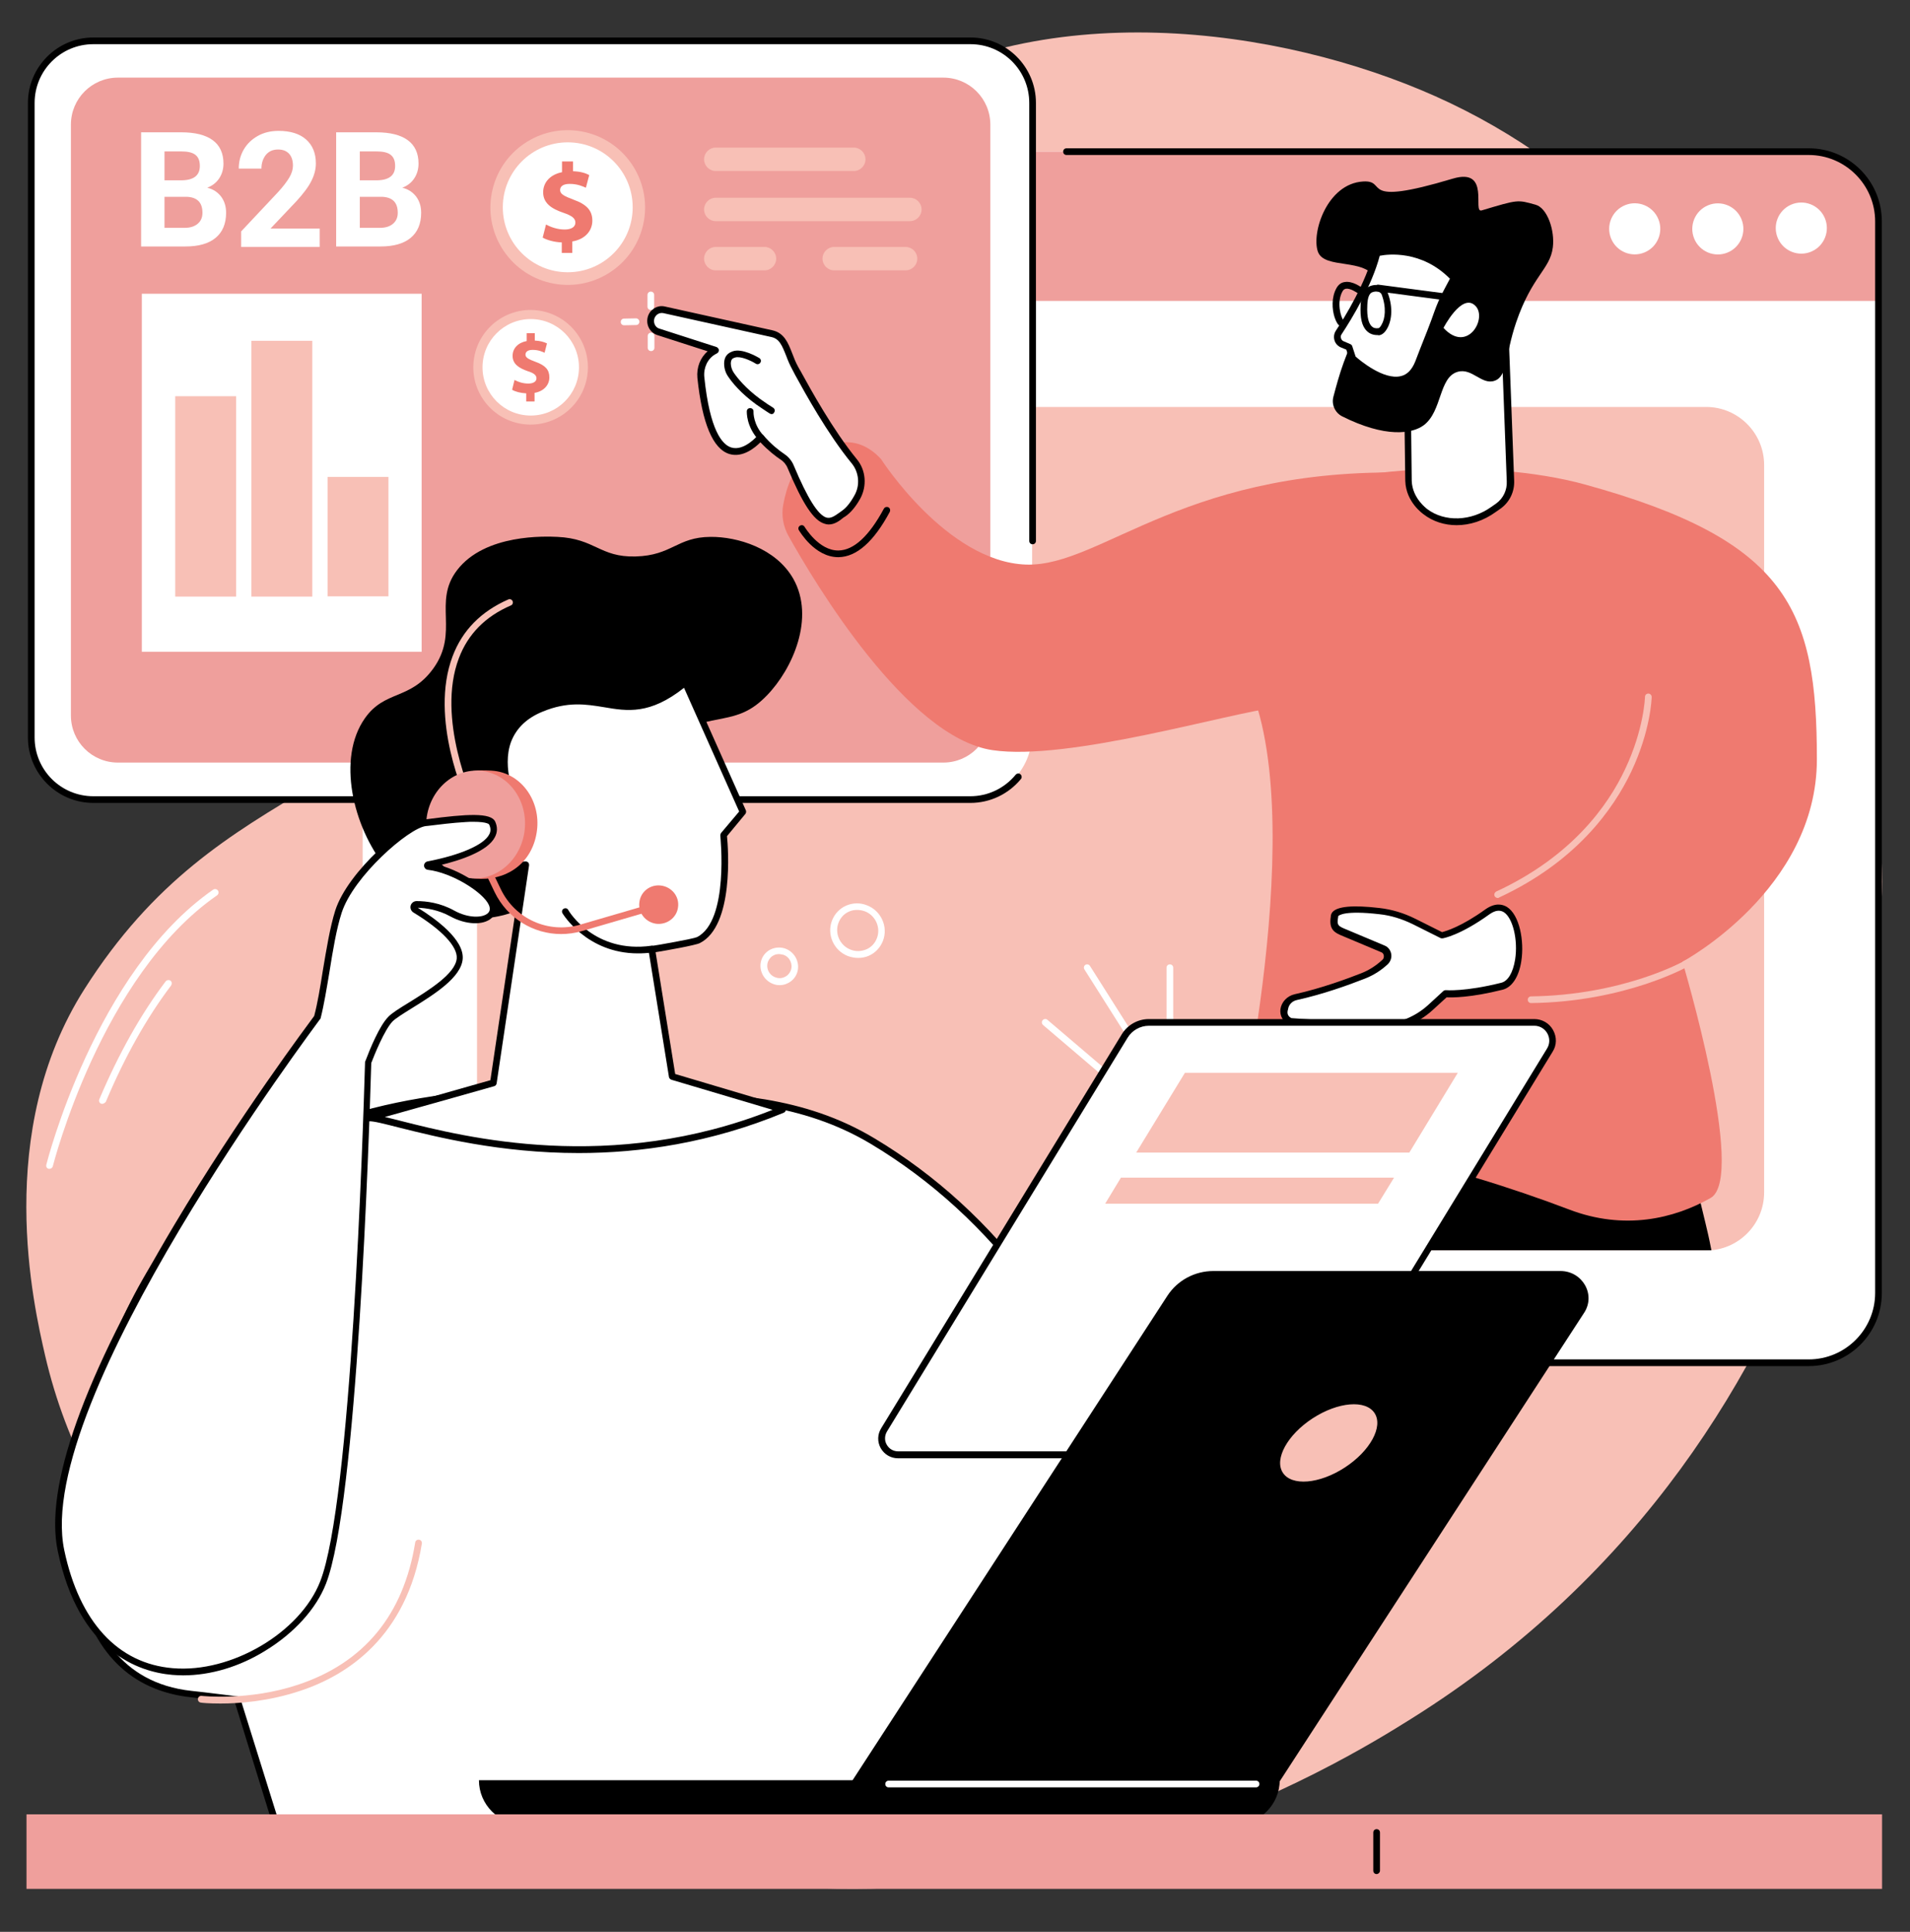
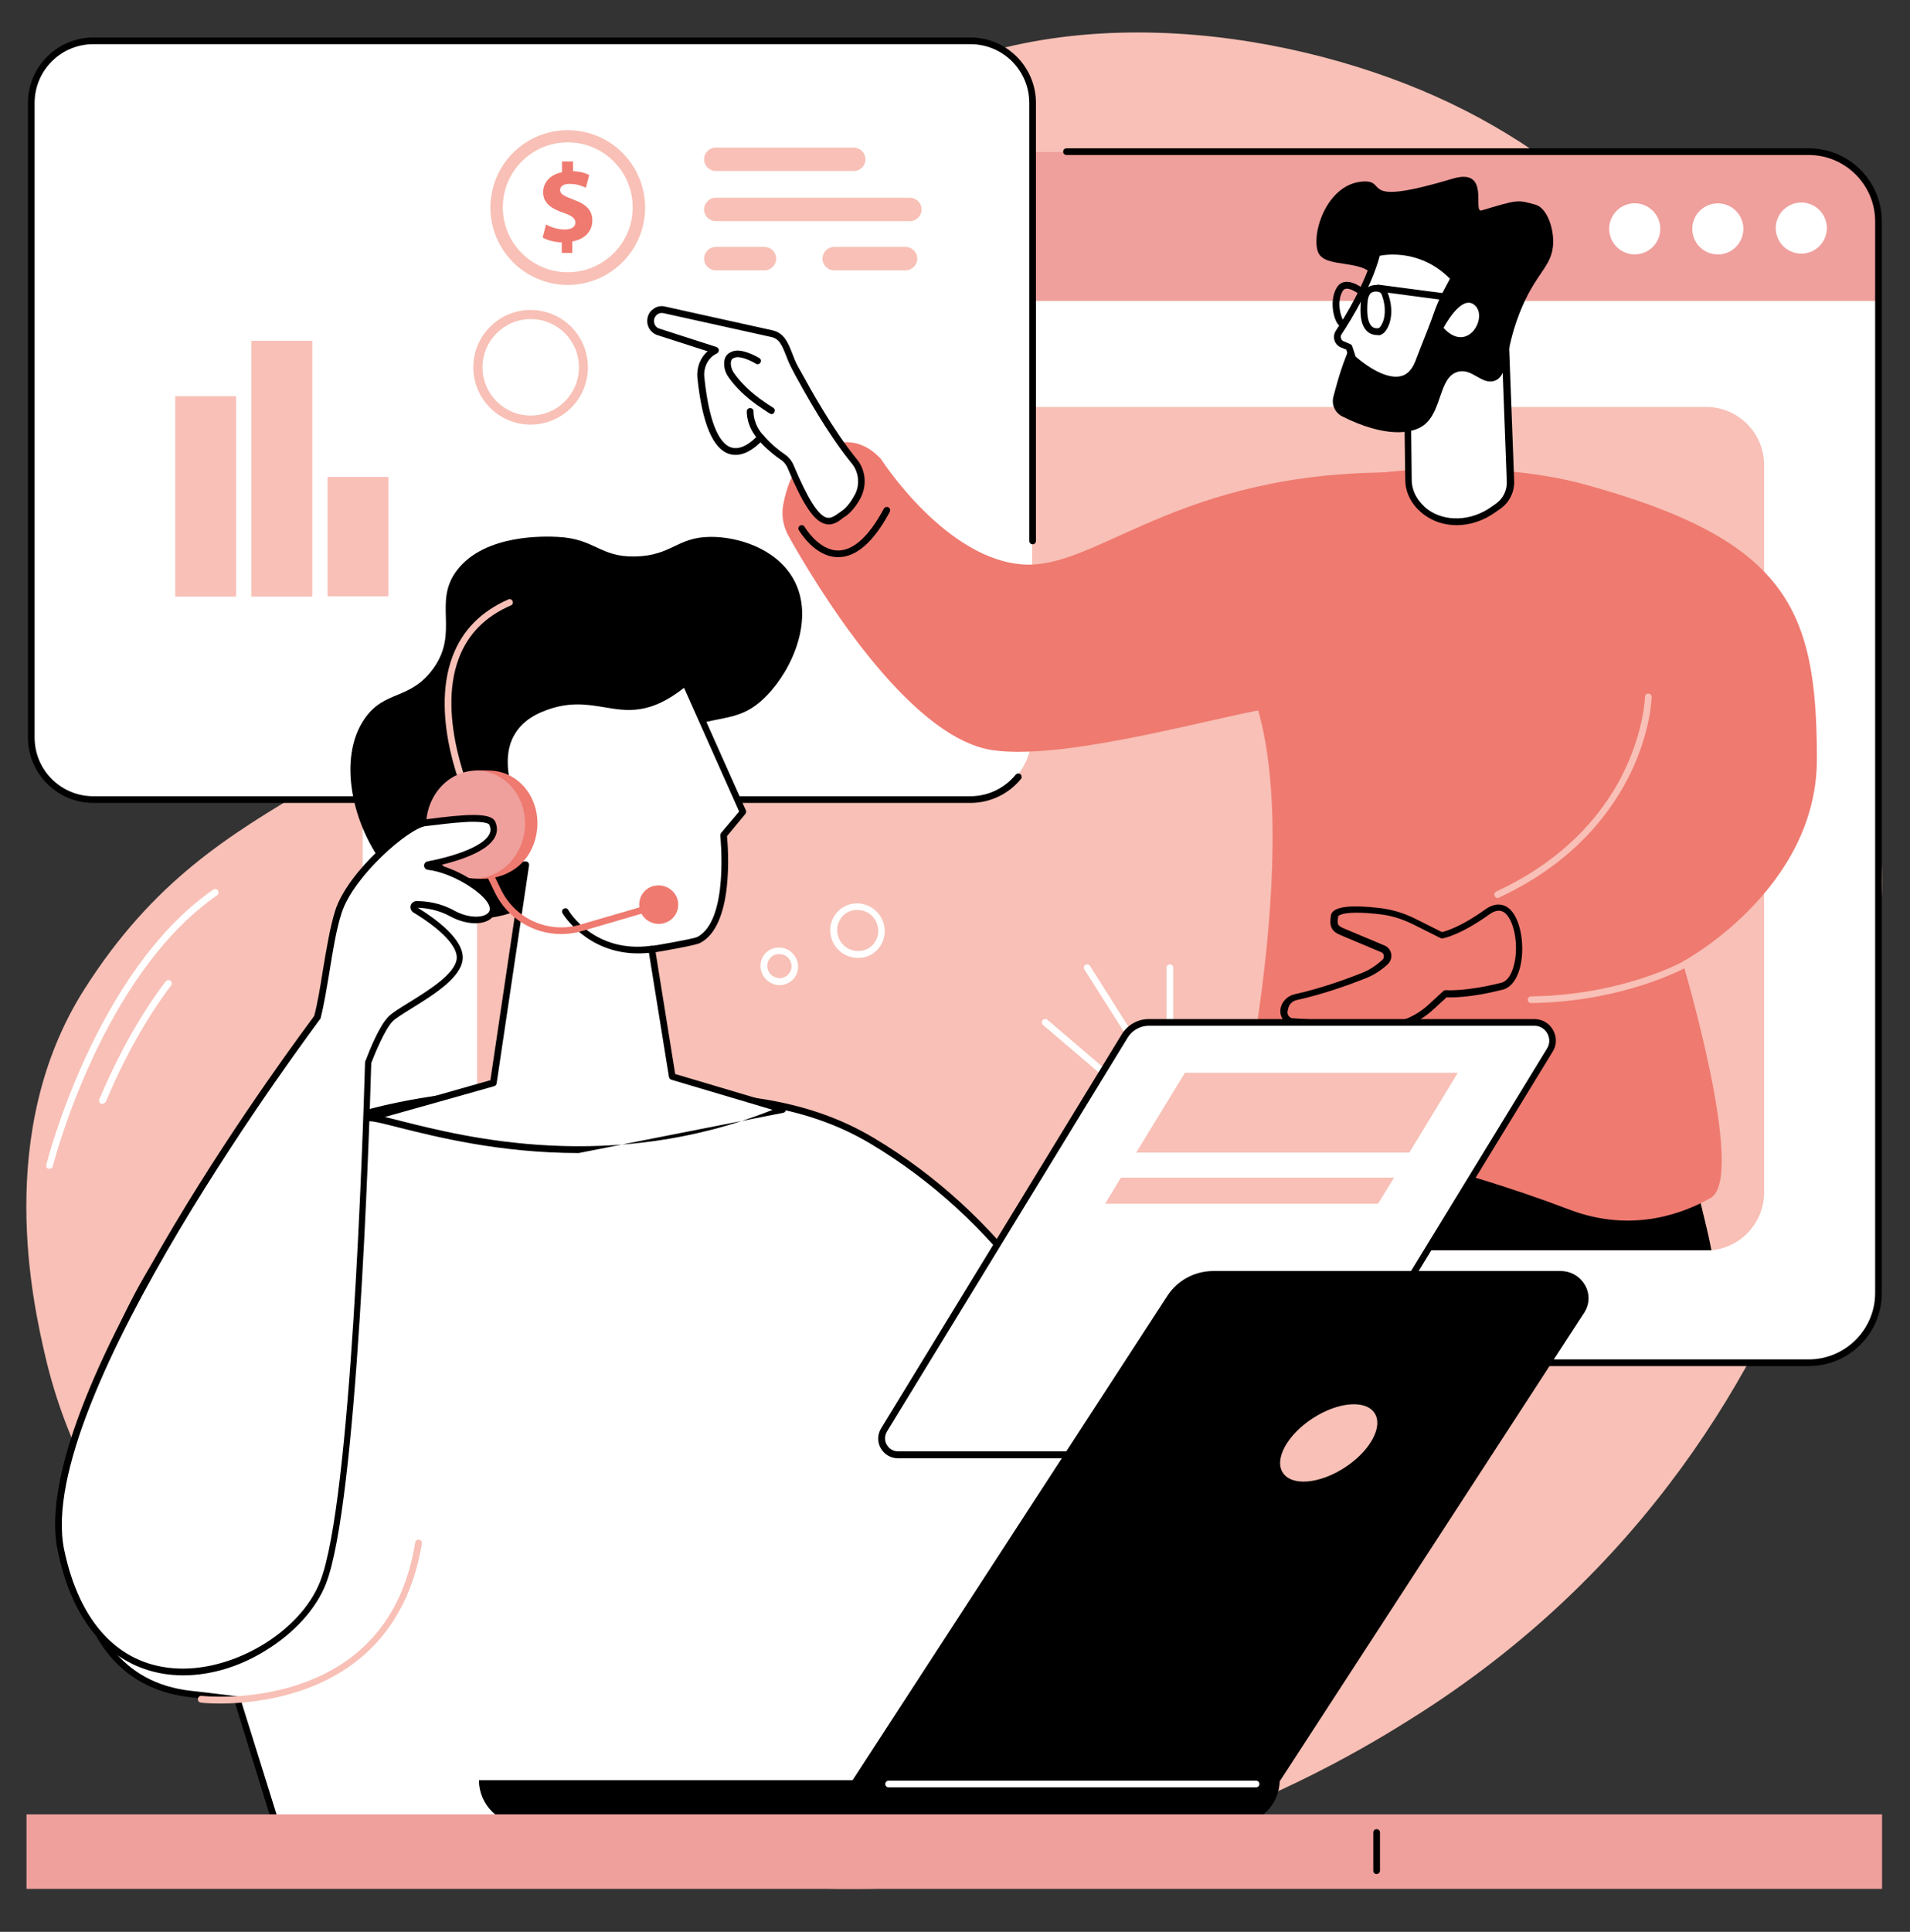
<svg xmlns="http://www.w3.org/2000/svg" version="1.1" x="0px" y="0px" width="800px" height="808.9px" viewBox="0 0 800 808.9" style="enable-background:new 0 0 800 808.9;" xml:space="preserve">
  <rect x="0" y="0" width="800" height="808.9" fill="#333333" stroke="none" />
  <style type="text/css">
	.st0{fill:#FFFFFF;}
	.st1{fill:#40484C;}
	.st2{fill:#CADDFF;}
	.st3{fill:#99B9FF;}
	.st4{fill:#5479F7;}
	.st5{fill:#F8C0B6;}
	.st6{fill:#EF9F9C;}
	.st7{fill:#EF7A70;}
</style>
  <g id="Background">
</g>
  <g id="Illustration">
    <g id="B2B__x0D_marketing_00000085246478827788506670000006083821758646294935_">
      <path class="st5" d="M590.9,719.8C785.7,598,788.4,379.2,788.3,369.1c-0.7-109.7-51-268.1-187.1-328.8    c-64.5-28.8-166.4-43.7-239.1,4.8c-67.9,45.2-38.4,97.9-113.3,188.2c-86.2,104-155.6,90-213.4,180.8    c-38.2,60-21.3,132.6-16.5,153.5c35.4,152.7,221.3,205.2,242.2,210.8C426.6,822.4,562.9,737.3,590.9,719.8z" />
      <g>
        <g>
          <g>
            <path class="st0" d="M755.5,570.6H183.2c-17.3,0-31.3-14-31.3-31.3V94.8c0-17.3,14-31.3,31.3-31.3h572.3       c17.3,0,31.3,14,31.3,31.3v444.5C786.8,556.6,772.8,570.6,755.5,570.6z" />
            <path class="st6" d="M786.9,126H152V92.9c0-16.2,13.2-29.4,29.4-29.4h576.2c16.2,0,29.4,13.2,29.4,29.4V126z" />
            <path class="st5" d="M714.6,523.6H224.1c-13.4,0-24.3-10.9-24.3-24.3V194.7c0-13.4,10.9-24.3,24.3-24.3h490.5       c13.4,0,24.3,10.9,24.3,24.3v304.6C738.9,512.7,728,523.6,714.6,523.6z" />
            <path d="M757.6,572H504.5c-0.8,0-1.4-0.6-1.4-1.4c0-0.8,0.6-1.4,1.4-1.4h253.1c15.3,0,27.8-12.5,27.8-27.8V92.7       c0-15.3-12.5-27.8-27.8-27.8H446.7c-0.8,0-1.4-0.6-1.4-1.4s0.6-1.4,1.4-1.4h310.9c16.9,0,30.6,13.7,30.6,30.6v448.7       C788.2,558.3,774.5,572,757.6,572z" />
          </g>
          <g>
            <ellipse transform="matrix(0.925 -0.38 0.38 0.925 14.951 267.387)" class="st0" cx="684.7" cy="95.8" rx="10.7" ry="10.7" />
            <ellipse transform="matrix(0.925 -0.38 0.38 0.925 17.568 280.641)" class="st0" cx="719.5" cy="95.8" rx="10.7" ry="10.7" />
            <ellipse transform="matrix(0.915 -0.404 0.404 0.915 25.495 312.626)" class="st0" cx="754.4" cy="95.8" rx="10.7" ry="10.7" />
          </g>
        </g>
        <g>
          <g>
            <path class="st0" d="M404.6,334.8H40.9c-15.4,0-27.8-12.5-27.8-27.8V45c0-15.4,12.5-27.8,27.8-27.8h363.6       c15.4,0,27.8,12.5,27.8,27.8v262C432.4,322.3,420,334.8,404.6,334.8z" />
-             <path class="st6" d="M395.1,319.3H49.4c-10.9,0-19.7-8.8-19.7-19.7V52.2c0-10.9,8.8-19.7,19.7-19.7h345.7       c10.9,0,19.7,8.8,19.7,19.7v247.4C414.8,310.5,406,319.3,395.1,319.3z" />
            <path d="M150.9,336.2H39.1c-15.1,0-27.4-12.3-27.4-27.4V43.1C11.7,28,24,15.7,39.1,15.7h367.4c15.1,0,27.4,12.3,27.4,27.4       v183.4c0,0.8-0.6,1.4-1.4,1.4c-0.8,0-1.4-0.6-1.4-1.4V43.1c0-13.6-11-24.6-24.6-24.6H39.1c-13.6,0-24.6,11-24.6,24.6v265.7       c0,13.6,11,24.6,24.6,24.6h111.8c0.8,0,1.4,0.6,1.4,1.4C152.3,335.5,151.7,336.2,150.9,336.2z" />
            <path d="M406.4,336.2H245.3c-0.8,0-1.4-0.6-1.4-1.4c0-0.8,0.6-1.4,1.4-1.4h161.1c7.4,0,14.3-3.3,19-9c0.5-0.6,1.4-0.7,2-0.2       c0.6,0.5,0.7,1.4,0.2,2C422.4,332.5,414.7,336.2,406.4,336.2z" />
          </g>
          <g>
            <g>
              <path class="st5" d="M357.6,71.6h-57.8c-2.7,0-4.9-2.2-4.9-4.9c0-2.7,2.2-4.9,4.9-4.9h57.8c2.7,0,4.9,2.2,4.9,4.9        C362.5,69.4,360.3,71.6,357.6,71.6z" />
              <path class="st5" d="M381.1,92.6h-81.3c-2.7,0-4.9-2.2-4.9-4.9c0-2.7,2.2-4.9,4.9-4.9h81.3c2.7,0,4.9,2.2,4.9,4.9        C386,90.4,383.8,92.6,381.1,92.6z" />
              <path class="st5" d="M320.2,113.2h-20.4c-2.7,0-4.9-2.2-4.9-4.9s2.2-4.9,4.9-4.9h20.4c2.7,0,4.9,2.2,4.9,4.9        C325.1,111,322.9,113.2,320.2,113.2z" />
              <path class="st5" d="M379.3,113.2h-29.9c-2.7,0-4.9-2.2-4.9-4.9s2.2-4.9,4.9-4.9h29.9c2.7,0,4.9,2.2,4.9,4.9        C384.2,111,382,113.2,379.3,113.2z" />
            </g>
          </g>
          <g>
            <g>
              <path class="st0" d="M59.1,103.4V55.4h16.8c5.8,0,10.2,1.1,13.2,3.3c3,2.2,4.5,5.5,4.5,9.8c0,2.3-0.6,4.4-1.8,6.2        c-1.2,1.8-2.9,3.1-5,3.9c2.5,0.6,4.4,1.9,5.8,3.7c1.4,1.9,2.1,4.1,2.1,6.8c0,4.6-1.5,8.1-4.4,10.5c-2.9,2.4-7.1,3.6-12.6,3.6        H59.1z M68.9,75.5h7.3c5-0.1,7.5-2.1,7.5-6c0-2.2-0.6-3.7-1.9-4.7c-1.3-1-3.3-1.4-6-1.4h-6.9V75.5z M68.9,82.5v12.9h8.5        c2.3,0,4.1-0.6,5.4-1.7c1.3-1.1,2-2.6,2-4.6c0-4.4-2.3-6.6-6.8-6.7H68.9z" />
              <path class="st0" d="M133.9,103.4h-32.9v-6.5l15.5-16.5c2.1-2.3,3.7-4.4,4.7-6.1c1-1.7,1.5-3.4,1.5-4.9c0-2.1-0.5-3.8-1.6-5        c-1.1-1.2-2.6-1.8-4.6-1.8c-2.2,0-3.8,0.7-5.1,2.2c-1.2,1.5-1.9,3.4-1.9,5.8h-9.5c0-2.9,0.7-5.6,2.1-8        c1.4-2.4,3.4-4.3,5.9-5.7c2.5-1.4,5.4-2.1,8.7-2.1c4.9,0,8.8,1.2,11.5,3.6c2.7,2.4,4.1,5.7,4.1,10c0,2.4-0.6,4.8-1.8,7.2        c-1.2,2.5-3.3,5.3-6.3,8.6l-10.9,11.5h20.6V103.4z" />
              <path class="st0" d="M140.8,103.4V55.4h16.8c5.8,0,10.2,1.1,13.2,3.3c3,2.2,4.5,5.5,4.5,9.8c0,2.3-0.6,4.4-1.8,6.2        c-1.2,1.8-2.9,3.1-5,3.9c2.5,0.6,4.4,1.9,5.8,3.7c1.4,1.9,2.1,4.1,2.1,6.8c0,4.6-1.5,8.1-4.4,10.5c-2.9,2.4-7.1,3.6-12.6,3.6        H140.8z M150.7,75.5h7.3c5-0.1,7.5-2.1,7.5-6c0-2.2-0.6-3.7-1.9-4.7c-1.3-1-3.3-1.4-6-1.4h-6.9V75.5z M150.7,82.5v12.9h8.5        c2.3,0,4.1-0.6,5.4-1.7c1.3-1.1,2-2.6,2-4.6c0-4.4-2.3-6.6-6.8-6.7H150.7z" />
            </g>
            <g>
              <rect x="59.4" y="123" class="st0" width="117.2" height="149.9" />
              <g>
                <rect x="73.4" y="165.9" class="st5" width="25.5" height="83.9" />
                <rect x="105.3" y="142.7" class="st5" width="25.5" height="107.1" />
                <rect x="137.2" y="199.7" class="st5" width="25.5" height="50" />
              </g>
            </g>
          </g>
          <g>
            <g>
              <ellipse transform="matrix(0.16 -0.987 0.987 0.16 34.876 348.589)" class="st5" cx="222.3" cy="153.8" rx="24" ry="24" />
              <circle class="st0" cx="222.3" cy="153.8" r="20.2" />
              <g>
-                 <path class="st7" d="M220.4,168v-3.3c-2.3-0.1-4.6-0.7-5.9-1.5l1-4.1c1.5,0.8,3.5,1.5,5.8,1.5c2,0,3.4-0.8,3.4-2.2         c0-1.3-1.1-2.2-3.7-3c-3.7-1.3-6.3-3-6.3-6.4c0-3.1,2.2-5.5,5.9-6.2v-3.3h3.4v3.1c2.3,0.1,3.9,0.6,5.1,1.2l-1,3.9         c-0.9-0.4-2.5-1.2-5-1.2c-2.3,0-3,1-3,2c0,1.2,1.2,1.9,4.2,3c4.2,1.5,5.8,3.4,5.8,6.5c0,3.1-2.2,5.8-6.2,6.5v3.6H220.4z" />
-               </g>
+                 </g>
            </g>
            <g>
              <ellipse transform="matrix(0.23 -0.973 0.973 0.23 98.651 298.317)" class="st5" cx="237.8" cy="86.8" rx="32.4" ry="32.4" />
              <circle class="st0" cx="237.8" cy="86.8" r="27.2" />
              <g>
                <path class="st7" d="M235.3,106v-4.5c-3.2-0.1-6.2-1-8-2l1.4-5.5c2,1.1,4.8,2.1,7.8,2.1c2.7,0,4.5-1,4.5-2.9         c0-1.8-1.5-2.9-5-4.1c-5-1.7-8.5-4-8.5-8.6c0-4.1,2.9-7.4,7.9-8.4v-4.5h4.6v4.1c3.2,0.1,5.3,0.8,6.8,1.6l-1.4,5.3         c-1.2-0.5-3.4-1.6-6.8-1.6c-3.1,0-4,1.3-4,2.6c0,1.6,1.6,2.5,5.6,4c5.6,2,7.9,4.6,7.9,8.8c0,4.2-3,7.8-8.4,8.7v4.8H235.3z" />
              </g>
            </g>
          </g>
        </g>
        <g>
          <path d="M716.8,523.4c-0.9-4.7-1.7-8.1-2.5-11.4c-5.7-24.3-11.8-44.1-16.3-57.4l-12.1-44.1l-149.3,27.2c0,0-4.8,32.6-14.7,85.8      H716.8z" />
          <g>
            <path d="M555.9,517.8c16.4,0,27.1-17.9,19.7-33c-1.7-3.5-3.4-7-5.1-10.4c-12.6-25.4-48.6-19.9-53.1,8.3c-0.1,0.5-1.1,1-1.1,1.5       c-2.3,17.8,11.4,33.6,28.8,33.6H555.9z" />
            <g>
              <path class="st7" d="M663.6,202.8c85.3,23.4,97.4,52.4,97.4,115.1c0,54.7-56.3,84.8-56.3,84.8s27,90.2,11.8,98.9        c-15.3,8.7-36.2,13.7-59.4,4.8c-46.5-17.7-119.2-37.7-140.9-22.2c0,0,34.5-145.8,4.7-202.3c0,0-72.5-19-9.5-62.2        C551.1,192.6,624.2,192,663.6,202.8z" />
              <g>
                <g>
                  <path class="st7" d="M534.7,296.2c-20,2.3-87.3,22.6-119,17.9c-35.8-5.3-74.5-70.1-85.5-89.8c-2.2-4-3-8.7-2.1-13.2          c1.3-7,4.5-16.9,12-21.2c6.2-3.6,17.9-9.6,28.9,2.3c0,0,27.6,43.1,60.8,44.2c32,1,67.2-42.4,165.9-38.3L534.7,296.2z" />
                </g>
                <path d="M351.1,233.3c-9.9,0-16.2-10.9-16.5-11.3c-0.4-0.7-0.2-1.5,0.5-1.9c0.7-0.4,1.5-0.2,1.9,0.5c0.1,0.1,5.9,10,14.2,9.9         c6.4-0.1,12.8-6,19-17.5c0.4-0.7,1.2-0.9,1.9-0.6c0.7,0.4,0.9,1.2,0.6,1.9c-6.7,12.5-13.9,18.9-21.5,19         C351.2,233.3,351.1,233.3,351.1,233.3z" />
              </g>
              <path class="st5" d="M627.3,376c-0.5,0-1-0.3-1.3-0.8c-0.3-0.7,0-1.5,0.7-1.9c31.5-14.6,46.8-35.9,54-51.3        c7.9-16.7,8.3-30.1,8.3-30.2c0-0.8,0.6-1.4,1.4-1.4c0.8,0,1.4,0.7,1.4,1.4c0,0.6-0.4,14-8.5,31.2        c-7.5,15.8-23.1,37.8-55.4,52.8C627.7,376,627.5,376,627.3,376z" />
              <path class="st5" d="M641.3,420c-0.8,0-1.4-0.6-1.4-1.4c0-0.8,0.6-1.4,1.4-1.4c38.6-0.5,64.2-14.8,64.4-15        c0.7-0.4,1.5-0.2,1.9,0.5c0.4,0.7,0.2,1.5-0.5,1.9C706.8,404.8,680.7,419.5,641.3,420C641.3,420,641.3,420,641.3,420z" />
            </g>
            <g>
-               <path class="st0" d="M605.4,416.1c0,0,7.9,0.9,23.7-3.1c11.9-3,8.4-41.6-6.1-31.1c-12.1,8.7-19.1,9.9-19.1,9.9l-11.6-5.8        c-4.6-2.3-9.5-3.8-14.5-4.4c-20.1-2.4-18.9,2.3-18.9,2.3c-0.9,4.7,0.8,5.4,4.5,6.9l15.7,6.6c2.2,0.9,2.7,3.9,0.9,5.5        c-2.7,2.5-5.9,4.5-9.3,5.9c-6.2,2.4-17,6.4-28.1,8.9c-5.2,1.2-6.9,7.7-2.1,10.1l34.6,2.6c8.8,0.6,17.4-2.4,24-8.5L605.4,416.1        z" />
              <path d="M577.4,431.8c-0.8,0-1.6,0-2.4-0.1l-34.6-2.6c-0.2,0-0.4-0.1-0.5-0.1c-2.6-1.3-3.9-3.7-3.6-6.4c0.4-3,2.8-5.6,6-6.3        c11.3-2.5,22.3-6.6,27.9-8.8c3.3-1.3,6.2-3.2,8.8-5.6c0.5-0.4,0.7-1.1,0.6-1.8c-0.1-0.7-0.5-1.2-1.1-1.4l-15.7-6.6        c-3.7-1.5-6.3-2.7-5.4-8.3c0-0.6,0.2-1.3,0.7-1.9c2.1-2.4,8.6-3,19.7-1.7c5.2,0.6,10.2,2.1,15,4.5l11.2,5.6        c1.6-0.4,8.1-2.3,18.1-9.5c4.1-2.9,7.1-2.2,9-1.1c5.4,3.3,7.4,14.4,6.1,22.7c-1,6.6-3.9,11-7.8,12        c-13.5,3.4-21.3,3.3-23.5,3.2l-5.8,5.3C593.9,428.6,585.7,431.8,577.4,431.8z M540.9,426.3l34.4,2.5c8.3,0.6,16.7-2.3,23-8.1        l6.2-5.7c0.3-0.3,0.7-0.4,1.1-0.4c0.2,0,8,0.7,23.2-3.1c2.8-0.7,4.9-4.2,5.8-9.7c1.3-8.3-1-17.6-4.8-19.9        c-1.7-1-3.6-0.7-5.9,0.9c-12.2,8.8-19.4,10.1-19.7,10.1c-0.3,0-0.6,0-0.8-0.1l-11.6-5.8c-4.5-2.2-9.2-3.7-14-4.2        c-14.7-1.7-17,0.5-17.3,0.8c0,0.1,0,0.2,0,0.3c-0.7,3.6,0,3.9,3.7,5.4l15.7,6.6c1.5,0.6,2.5,1.9,2.8,3.5        c0.3,1.6-0.3,3.2-1.4,4.3c-2.9,2.7-6.1,4.7-9.7,6.1c-6.9,2.7-17.4,6.5-28.3,8.9c-2.4,0.5-3.6,2.3-3.8,3.9        C538.9,424.4,539.5,425.6,540.9,426.3z M560.2,383.5L560.2,383.5L560.2,383.5z M560.2,383.5        C560.2,383.5,560.2,383.5,560.2,383.5C560.2,383.5,560.2,383.5,560.2,383.5z M560.2,383.5        C560.2,383.5,560.2,383.5,560.2,383.5C560.2,383.5,560.2,383.5,560.2,383.5z" />
            </g>
            <g>
              <g>
                <path class="st0" d="M272.9,132.9c0.8-2.3,3-3.6,5.3-3.1c6.4,1.4,39.1,8.6,45.2,10c6.1,1.4,6.4,8.2,9.8,14.4         c3,5.4,13.4,25.3,24.8,39.1c3.4,4.2,3.9,10.1,1.2,14.9c-1.5,2.7-3.5,5.4-5.8,7c-5.9,4-10.4,8.9-22.3-19.6         c-0.7-1.7-1.9-3.2-3.5-4.3c-2.2-1.5-5.7-4.1-9.1-8.1c0,0-19.9,24.3-25-25.1c-0.5-4.4,1.5-8.7,5.2-10.8         c0.3-0.2,0.6-0.3,0.9-0.5l-23.9-7.7C273.4,138.3,272,135.5,272.9,132.9z" />
                <path d="M347.1,219.6c-0.6,0-1.1-0.1-1.7-0.3c-4.6-1.3-9.2-8.3-15.5-23.3c-0.6-1.5-1.7-2.8-3-3.6c-2.1-1.4-5.2-3.8-8.4-7.2         c-2.2,2.2-7.4,6.6-13,4.9c-6.9-2.1-11.4-12.8-13.4-31.9c-0.4-4.3,1.2-8.5,4.3-11.1l-21.1-6.8c-1.5-0.5-2.8-1.6-3.5-3         c-0.8-1.5-0.9-3.3-0.4-4.9c1-3,4-4.7,6.9-4.1c0.4,0.1,38.5,8.5,45.2,10c5,1.1,6.6,5.3,8.3,9.6c0.7,1.8,1.4,3.7,2.4,5.5         c0.3,0.6,0.8,1.4,1.3,2.3c4,7.3,13.4,24.4,23.4,36.6c3.8,4.6,4.3,11.2,1.4,16.5c-1.9,3.4-4,5.9-6.2,7.4l-0.8,0.5         C351.5,218.2,349.5,219.6,347.1,219.6z M318.6,181.7c0.4,0,0.8,0.2,1.1,0.5c3.3,3.9,6.6,6.4,8.8,7.9c1.8,1.2,3.2,2.9,4,4.9         c5.7,13.6,10.1,20.6,13.6,21.7c1.8,0.5,3.3-0.5,5.7-2.2l0.8-0.6c1.8-1.2,3.6-3.4,5.3-6.5c2.4-4.2,1.9-9.6-1.1-13.3         c-10.2-12.4-19.7-29.7-23.7-37c-0.5-0.9-0.9-1.7-1.2-2.3c-1.1-2-1.9-3.9-2.6-5.8c-1.8-4.5-2.9-7.2-6.3-7.9         c-6.7-1.5-44.8-9.9-45.2-10c-1.6-0.3-3.1,0.6-3.7,2.2c-0.3,0.9-0.2,1.9,0.2,2.7c0.4,0.8,1.1,1.4,1.9,1.6l23.9,7.7         c0.5,0.2,0.9,0.7,1,1.2c0,0.6-0.2,1.1-0.7,1.4c-0.3,0.2-0.6,0.3-0.9,0.5c-3.1,1.8-4.9,5.6-4.5,9.5         c2.3,22.3,7.5,28.4,11.4,29.5c5.4,1.6,11.1-5.2,11.1-5.2C317.8,181.9,318.2,181.7,318.6,181.7         C318.6,181.7,318.6,181.7,318.6,181.7z M272.9,132.9L272.9,132.9L272.9,132.9z" />
              </g>
              <path d="M323.2,173.4c-0.2,0-0.5-0.1-0.7-0.2c-1.5-0.9-4.2-2.8-5.7-3.8c-6.5-4.7-10.2-9.3-11.8-11.7c-1.2-1.7-1.7-3.6-1.7-5.6        c0.1-3.8,2.6-4.6,3.6-5c4-1.4,10.4,2.4,11.1,2.8c0.7,0.4,0.9,1.3,0.5,1.9c-0.4,0.7-1.3,0.9-1.9,0.5c-2.2-1.4-6.6-3.3-8.7-2.6        c-1,0.3-1.7,0.6-1.8,2.4c0,1.3,0.4,2.7,1.2,3.9c1.5,2.2,4.9,6.5,11,11c2.5,1.8,4.5,3.1,5.5,3.7c0.7,0.4,0.9,1.3,0.5,1.9        C324.1,173.1,323.7,173.4,323.2,173.4z" />
              <path d="M318.9,184.8c-0.4,0-0.7-0.1-1-0.4c-5.4-5.8-5.1-11.9-5.1-12.2c0-0.8,0.7-1.4,1.5-1.3c0.8,0,1.4,0.7,1.3,1.5        c0,0.2-0.2,5.3,4.3,10.1c0.5,0.6,0.5,1.5-0.1,2C319.6,184.7,319.2,184.8,318.9,184.8z" />
            </g>
          </g>
          <g>
            <g>
              <g>
                <path class="st0" d="M632.6,201.4l-2.2-58.4l-41,21.5l0.5,36.9c0.3,8.2,7.1,12.8,7.1,12.8c8.4,6.4,20.1,5.2,28.6-0.9l2-1.4         C630.9,209.5,632.8,205.5,632.6,201.4z" />
                <path d="M610.1,219.9c-5,0-9.9-1.5-13.9-4.6c-0.2-0.2-7.3-5-7.6-13.9l-0.5-37c0-0.5,0.3-1,0.8-1.3l41-21.5         c0.4-0.2,0.9-0.2,1.4,0c0.4,0.2,0.7,0.7,0.7,1.2l2.2,58.4c0.2,4.7-1.9,9-5.6,11.7l-2,1.4         C621.4,218.1,615.6,219.9,610.1,219.9z M590.9,165.3l0.4,36.1c0.3,7.4,6.4,11.6,6.4,11.7c7.4,5.6,18.5,5.2,27-0.9l2-1.4         c2.9-2.1,4.6-5.6,4.4-9.3c0,0,0,0,0,0l-2.1-56.2L590.9,165.3z" />
              </g>
              <path d="M570.9,76c10.9-0.7-2.8,10.9,37.6-1.2c16.1-4.8,8,14.5,12.1,13.3c15.4-4.6,14.9-4.5,22.5-2.4c5,1.3,8.2,10.8,7.3,17.9        c-1.2,9.3-8.7,11.8-15.4,31.5c-4.7,13.9-3.5,22.3-8.9,24.3c-5.5,2-9.5-5.5-15.6-3.7c-7.9,2.3-6.4,16.4-14.1,22.3        c-4.9,3.7-16.2,5.4-34.3-3.7c-2.9-1.5-4.5-4.9-3.6-8.2c1.1-4.2,2.5-9.4,4.3-14.3c8.5-23.4,16.6-28.7,13.6-34.8        c-4.5-9.3-21.6-4-24.4-11.6C549.2,97.4,555.9,76.9,570.9,76z" />
              <g>
                <path class="st0" d="M609,116.3l-3.1,6c-1.5,2.8-2.8,5.8-3.8,8.8c-2,5.7-5.9,15.2-8,20.6c-6.8,17.4-27.5-1.7-27.5-1.7         l-1.4-4.8l-2.8-1.2c-0.5-0.2-1-0.6-1.4-1c-0.9-1.2-0.9-2.8-0.1-3.9c4.2-6.3,12.9-20.6,16-33.4         C576.8,105.8,594.6,101,609,116.3z" />
                <path d="M584.7,160.5c-8.8,0-18.7-9-19.1-9.4c-0.2-0.2-0.3-0.4-0.4-0.6l-1.3-4.1l-2.2-0.9c-0.8-0.3-1.5-0.9-2-1.5         c-1.2-1.6-1.3-3.8-0.2-5.5c3.7-5.6,12.7-20.2,15.8-32.9c0.1-0.5,0.5-0.9,1-1c0.8-0.2,18.8-4.8,33.6,11         c0.4,0.4,0.5,1.1,0.2,1.6l-3.1,6c-1.4,2.8-2.7,5.7-3.8,8.6c-1.5,4.1-4,10.4-6,15.5c-0.8,1.9-1.5,3.7-2,5.2         c-1.7,4.4-4.4,7.1-8.1,7.9C586.5,160.4,585.6,160.5,584.7,160.5z M567.8,149.3c1.8,1.6,11.7,9.9,18.9,8.2         c2.7-0.6,4.7-2.7,6.1-6.2c0.6-1.5,1.3-3.3,2-5.2c2-5,4.5-11.3,5.9-15.4c1.1-3.1,2.4-6.1,3.9-8.9l2.7-5.1         c-11.9-12-26-10.3-29.4-9.6c-3.3,12.5-11.4,25.9-16,32.9c-0.5,0.7-0.4,1.6,0.1,2.3c0.2,0.3,0.6,0.5,0.8,0.6l2.8,1.2         c0.4,0.2,0.7,0.5,0.8,0.9L567.8,149.3z" />
              </g>
              <path class="st0" d="M604.6,137.3c0,0,7.5-14.5,13.1-9.5C623.4,132.7,614.8,148.4,604.6,137.3z" />
            </g>
            <g>
              <path d="M576.8,140.3c-1.7,0-3.2-0.6-4.3-1.7c-2.1-2-2.9-5.6-2.6-11c0.2-4.2,1.4-6.7,3.7-7.7c1.7-0.7,3.4-0.8,4.9-0.1        c1.3,0.5,2.3,1.5,2.7,2.7c2.6,6.8,1.5,12.4-0.4,15.4c-0.9,1.5-2.1,2.4-3.3,2.5C577.3,140.3,577.1,140.3,576.8,140.3z         M574.7,122.4c-1.2,0.5-1.9,2.3-2,5.3c-0.3,5.6,0.8,7.9,1.8,8.9c0.7,0.7,1.6,1,2.9,0.8c0.1,0,0.7-0.3,1.3-1.5        c1.4-2.4,2.1-7,0-12.6c-0.1-0.3-0.5-0.8-1.2-1.1C576.6,122,575.7,122,574.7,122.4z" />
              <path d="M611.4,126.5c-0.1,0-0.1,0-0.2,0l-34.2-4.5c-0.8-0.1-1.3-0.8-1.2-1.6c0.1-0.8,0.8-1.3,1.6-1.2l34.2,4.5        c0.8,0.1,1.3,0.8,1.2,1.6C612.7,126,612.1,126.5,611.4,126.5z" />
              <path d="M561.9,136.6c-0.2,0-0.4,0-0.6-0.1c-0.9-0.4-1.6-1.6-2.3-3.6c-1.1-3.4-1.4-8.4,0.8-12.3c0.8-1.4,1.9-2.3,3.4-2.5        c3.4-0.6,7.2,2.3,7.6,2.7c0.6,0.5,0.7,1.4,0.2,2c-0.5,0.6-1.4,0.7-2,0.2c-0.8-0.6-3.5-2.4-5.3-2.1c-0.4,0.1-1,0.3-1.4,1.1        c-2.6,4.6-0.6,11.1,0.4,12.1c0.6,0.4,0.9,1.2,0.5,1.8C562.9,136.3,562.4,136.6,561.9,136.6z M562.6,134L562.6,134L562.6,134z         M562.5,133.9L562.5,133.9L562.5,133.9z" />
            </g>
          </g>
        </g>
      </g>
      <g>
        <path class="st0" d="M479.4,444.5c-0.5,0-0.9-0.2-1.2-0.7l-24-37.9c-0.4-0.7-0.2-1.5,0.4-1.9c0.7-0.4,1.5-0.2,1.9,0.4l24,37.9     c0.4,0.7,0.2,1.5-0.4,1.9C479.9,444.4,479.6,444.5,479.4,444.5z" />
        <path class="st0" d="M490,444.5c-0.8,0-1.4-0.6-1.4-1.4v-37.9c0-0.8,0.6-1.4,1.4-1.4c0.8,0,1.4,0.6,1.4,1.4v37.9     C491.4,443.9,490.7,444.5,490,444.5z" />
        <path class="st0" d="M473,459.5c-0.3,0-0.6-0.1-0.9-0.3l-35.2-30c-0.6-0.5-0.7-1.4-0.2-2c0.5-0.6,1.4-0.7,2-0.2l35.2,30     c0.6,0.5,0.7,1.4,0.2,2C473.8,459.4,473.4,459.5,473,459.5z" />
      </g>
      <g>
        <g>
          <g>
            <g>
              <path class="st0" d="M115.6,763.9l-16.2-52.3c0,0-14.2-1.7-19.2-2.3c-87.6-9.3-43.6-184.5,29.3-225.5        c44.8-25.2,98.4-28.6,150.6-26.3c36.7,1.6,72.4,0.5,105.5,20.3c47,28.1,87.3,76.6,112.3,151l22.6,135.1H115.6z" />
              <path d="M500.4,765.3H115.6c-0.6,0-1.2-0.4-1.3-1l-15.9-51.4c-3.2-0.4-14.1-1.7-18.3-2.2c-25.3-2.7-41.7-19-47.6-47.3        c-5.7-27.7-0.3-65.5,14.4-101.3c15.2-37,37.8-66,61.8-79.5c48.4-27.2,106.3-28.5,151.4-26.5c4.1,0.2,8.2,0.3,12.2,0.5        c33,1.1,64.2,2.2,93.9,20c51.5,30.8,89.4,81.8,112.9,151.7c0,0.1,0,0.1,0.1,0.2l22.6,135.1c0.1,0.4,0,0.8-0.3,1.1        C501.2,765.1,500.8,765.3,500.4,765.3z M116.7,762.5h382.1l-22.3-133.4C453.2,560,415.7,509.5,364.8,479        c-29.1-17.4-59.9-18.5-92.6-19.6c-4.1-0.1-8.2-0.3-12.3-0.5c-44.7-1.9-102.1-0.7-149.9,26.2c-48.6,27.3-87.1,118.7-74.9,177.8        c3.9,18.8,14.8,41.8,45.1,45.1c5,0.5,19.1,2.3,19.3,2.3c0.5,0.1,1,0.4,1.2,1L116.7,762.5z" />
            </g>
          </g>
          <g>
            <path d="M222.6,378.7c-10.6,5.3-18.6,6.1-24.3,5.8c-20.8-1.2-34.1-17.9-36.8-21.3c-13.8-17.3-20.4-45.7-8.7-62.4       c8.4-12,19-7.5,28.7-20.9c11-15.3-0.3-27.7,9.9-41.1c11.7-15.4,37.4-14.2,42-14c15.9,0.7,17.8,8.6,32.8,8.2       c15.3-0.4,17.3-8.1,31.4-8.2c11.2-0.1,27.4,4.7,34.7,17.6c9.1,16.2-0.2,37.6-11.1,48.8c-13,13.5-22.2,6.3-40.5,17.3       C249,327.6,256.6,361.6,222.6,378.7z" />
            <g>
              <path class="st0" d="M281.6,450.7l-8.6-53.3c1.9-0.2,17.7-3,19.5-3.9c14.6-7.3,10.6-44,10.6-44l8.1-9.7l-24.2-54.2        c-25.7,21.4-34.9,0.4-60.4,10.9c-25.5,10.6-11.7,38.9-11.7,38.9s-20.8-9.2-16.4,11c3.4,15.2,14.4,16.2,21.7,15.5l-13.6,91.4        c0,0-43.7,12.4-52.2,14.7c11-0.5,87,32.6,173.3-3.6L281.6,450.7z" />
-               <path d="M242.4,482.8c-33,0-59.7-6.8-75-10.6c-6.3-1.6-10.9-2.8-12.8-2.7c-0.7,0-1.3-0.5-1.5-1.2c-0.1-0.7,0.3-1.4,1-1.6        c7.7-2,45-12.6,51.3-14.4l13.2-88.8c-11.7,0.4-18.9-5.2-21.5-16.7c-1.4-6.2-0.6-10.5,2.3-12.8c3.6-2.9,9.4-1.9,12.9-0.8        c-1.8-4.8-4.4-14.7-1-23.8c2.4-6.3,7.3-11,14.6-14.1c11.4-4.7,19.8-3.3,27.3-2c10,1.7,18.6,3.1,32.8-8.7        c0.3-0.3,0.8-0.4,1.2-0.3c0.4,0.1,0.8,0.4,1,0.8l24.2,54.2c0.2,0.5,0.1,1.1-0.2,1.5l-7.7,9.3c0.5,5,3,37.6-11.4,44.8        c-1.8,0.9-14.1,3.1-18.5,3.8l8.2,51l45.4,13.5c0.6,0.2,1,0.7,1,1.3c0,0.6-0.3,1.1-0.9,1.4        C297.6,478.6,268.1,482.8,242.4,482.8z M161.2,467.7c2,0.5,4.3,1,6.9,1.7c26.5,6.7,87.8,22.2,155.5-4.7l-42.4-12.6        c-0.5-0.2-0.9-0.6-1-1.1l-8.6-53.3c-0.1-0.4,0-0.8,0.3-1.1c0.2-0.3,0.6-0.5,1-0.5c2.3-0.3,17.5-3,19-3.7        c13.6-6.8,9.8-42.2,9.8-42.5c0-0.4,0.1-0.8,0.3-1.1l7.6-9l-23.1-51.8c-14.3,11.3-23.7,9.8-33.6,8.1        c-7.4-1.2-15.1-2.5-25.7,1.9c-6.6,2.7-10.9,6.9-13.1,12.5c-4.2,11.2,2.1,24.4,2.1,24.5c0.3,0.5,0.2,1.2-0.3,1.6        c-0.4,0.4-1,0.5-1.6,0.3c-2.5-1.1-9.8-3.4-13.1-0.7c-2,1.6-2.4,5-1.3,10.1c2.4,10.7,9,15.4,20.2,14.4c0.4,0,0.8,0.1,1.1,0.4        c0.3,0.3,0.4,0.7,0.4,1.2l-13.6,91.4c-0.1,0.5-0.5,1-1,1.1C206.7,454.9,175.9,463.6,161.2,467.7z" />
+               <path d="M242.4,482.8c-33,0-59.7-6.8-75-10.6c-6.3-1.6-10.9-2.8-12.8-2.7c-0.7,0-1.3-0.5-1.5-1.2c-0.1-0.7,0.3-1.4,1-1.6        c7.7-2,45-12.6,51.3-14.4l13.2-88.8c-11.7,0.4-18.9-5.2-21.5-16.7c-1.4-6.2-0.6-10.5,2.3-12.8c3.6-2.9,9.4-1.9,12.9-0.8        c-1.8-4.8-4.4-14.7-1-23.8c2.4-6.3,7.3-11,14.6-14.1c11.4-4.7,19.8-3.3,27.3-2c10,1.7,18.6,3.1,32.8-8.7        c0.3-0.3,0.8-0.4,1.2-0.3c0.4,0.1,0.8,0.4,1,0.8l24.2,54.2c0.2,0.5,0.1,1.1-0.2,1.5l-7.7,9.3c0.5,5,3,37.6-11.4,44.8        c-1.8,0.9-14.1,3.1-18.5,3.8l8.2,51l45.4,13.5c0.6,0.2,1,0.7,1,1.3c0,0.6-0.3,1.1-0.9,1.4        z M161.2,467.7c2,0.5,4.3,1,6.9,1.7c26.5,6.7,87.8,22.2,155.5-4.7l-42.4-12.6        c-0.5-0.2-0.9-0.6-1-1.1l-8.6-53.3c-0.1-0.4,0-0.8,0.3-1.1c0.2-0.3,0.6-0.5,1-0.5c2.3-0.3,17.5-3,19-3.7        c13.6-6.8,9.8-42.2,9.8-42.5c0-0.4,0.1-0.8,0.3-1.1l7.6-9l-23.1-51.8c-14.3,11.3-23.7,9.8-33.6,8.1        c-7.4-1.2-15.1-2.5-25.7,1.9c-6.6,2.7-10.9,6.9-13.1,12.5c-4.2,11.2,2.1,24.4,2.1,24.5c0.3,0.5,0.2,1.2-0.3,1.6        c-0.4,0.4-1,0.5-1.6,0.3c-2.5-1.1-9.8-3.4-13.1-0.7c-2,1.6-2.4,5-1.3,10.1c2.4,10.7,9,15.4,20.2,14.4c0.4,0,0.8,0.1,1.1,0.4        c0.3,0.3,0.4,0.7,0.4,1.2l-13.6,91.4c-0.1,0.5-0.5,1-1,1.1C206.7,454.9,175.9,463.6,161.2,467.7z" />
            </g>
            <path d="M267.2,399.2c-21.5,0-31.5-16.6-31.6-16.8c-0.4-0.7-0.2-1.5,0.5-1.9c0.7-0.4,1.5-0.2,1.9,0.5       c0.4,0.8,11.1,18.3,34.8,15c0.8-0.1,1.5,0.4,1.6,1.2c0.1,0.8-0.4,1.5-1.2,1.6C271.1,399.1,269.1,399.2,267.2,399.2z" />
          </g>
          <g>
            <path class="st7" d="M235,391.1c-11.6,0-22.5-6.6-27.8-17.5l-6-12.5c-0.3-0.7,0-1.5,0.7-1.9c0.7-0.3,1.5,0,1.9,0.7l6,12.5       c6,12.4,19.9,18.6,33.1,14.8l29.5-8.6c0.7-0.2,1.5,0.2,1.7,1c0.2,0.7-0.2,1.5-1,1.7l-29.5,8.6       C240.8,390.7,237.9,391.1,235,391.1z" />
            <path class="st5" d="M197.1,336.9c-0.5,0-1-0.3-1.3-0.8c-0.7-1.4-16.2-35.1-6.2-61.4c4.1-10.8,11.9-18.7,23.3-23.7       c0.7-0.3,1.5,0,1.8,0.7c0.3,0.7,0,1.5-0.7,1.8c-10.7,4.6-18,12-21.8,22.1c-9.6,25.2,5.9,58.9,6.1,59.3c0.3,0.7,0,1.5-0.7,1.9       C197.5,336.8,197.3,336.9,197.1,336.9z" />
            <path class="st7" d="M284,379.8c0.6-4.4-2.6-8.4-7.1-9c-4.5-0.6-8.6,2.5-9.1,7c-0.6,4.4,2.6,8.4,7.1,9       C279.4,387.3,283.5,384.2,284,379.8z" />
            <path class="st7" d="M224.9,347.8c1.6-12.4-6.4-23.6-17.7-25c-1.2-0.2-5.9-0.3-7.1-0.2c-9.8,0.7-14.9,9-16.3,20       c-1.5,11.9,3,23,13.6,25.1c0.4,0.1,3.6,0.3,4,0.3C213.9,368.1,223.3,360.2,224.9,347.8z" />
            <ellipse transform="matrix(0.106 -0.994 0.994 0.106 -165.068 506.847)" class="st6" cx="199.4" cy="345.2" rx="22.6" ry="20.7" />
          </g>
          <g>
            <path class="st0" d="M179.2,362.7c-0.4-0.1-0.5-0.7,0-0.8c8.9-1.8,31.6-7.3,27-17.4c-1.7-3.7-20.3-1.1-28-0.1       c-7.6,1-31.2,21.3-36.4,37.3c-3.9,12.2-5.7,31.8-8.9,44.2c0,0-120.8,159.1-107.4,223.2c16.7,79.9,95.2,50.7,109.9,13.4       c13-33,17.9-183.9,18.9-217.9c1.6-4.1,5.7-14.3,9.3-18.1c4.6-4.8,28.2-15,29-25.3c0.6-7.8-12.5-16.7-18.8-20.5       c-1-0.6-0.6-2.2,0.6-2.2c3.7,0,9.5,0.6,15.1,3.8c9.3,5.2,19.3,2.4,16.5-4.1C203.4,372.6,189.9,364,179.2,362.7z" />
            <path d="M76.7,701.5c-1.5,0-3-0.1-4.5-0.2c-14.1-1.2-39.1-9.5-48-51.8C18.5,622.6,35,576.6,73,512.9       c27.1-45.5,56.2-84.2,58.6-87.5c1.4-5.3,2.5-11.9,3.6-18.9c1.5-8.9,3-18.2,5.2-25.2c5.3-16.6,29.7-37.2,37.5-38.2l1-0.1       c16.7-2.2,26.7-2.8,28.5,1c1,2.2,1,4.4-0.1,6.5c-3,5.9-14.3,9.7-23.1,11.8c10.2,2.8,20.6,10.2,22.9,15.5       c1.1,2.5,0.7,4.9-1.2,6.6c-3.5,3.2-10.9,2.8-17.3-0.7c-4.9-2.7-10-3.5-13.6-3.6c7.6,4.7,19.4,13.3,18.8,21.4       c-0.6,7.8-12,14.9-21.2,20.6c-3.7,2.3-6.9,4.3-8.2,5.6c-3.4,3.6-7.6,14-8.9,17.4c-0.9,31.1-5.9,184.8-19,218.1       c-4.1,10.5-13.4,20.7-25.4,28C100.3,697.9,88.2,701.5,76.7,701.5z M198.2,344.1c-0.9,0-1.9,0-3.1,0.1       c-5.5,0.3-11.7,1.1-15.8,1.6l-1,0.1c-7.1,0.9-30.2,20.9-35.2,36.3c-2.2,6.8-3.7,15.9-5.1,24.7c-1.2,7.1-2.3,13.9-3.7,19.4       l-0.1,0.3l-0.2,0.2C132.9,428.5,13.8,586.2,26.9,649c6.3,30,22.4,47.6,45.5,49.5c24.5,2.1,53.3-14.9,61.7-36.3       c13-33,17.9-186.9,18.8-217.4l0-0.2l0.1-0.2c2-5.3,5.9-14.8,9.6-18.6c1.5-1.6,4.7-3.6,8.8-6.1c8.2-5.1,19.4-12,19.9-18.4       c0.4-5-6.4-12.1-18.1-19.2c-1-0.6-1.5-1.8-1.2-2.9c0.3-1.1,1.3-1.9,2.5-1.9c0,0,0,0,0,0c4,0,9.9,0.7,15.8,4       c5.8,3.2,11.8,3.1,14,1.1c0.9-0.8,1.1-1.9,0.5-3.4c-2.3-5.3-15.4-13.6-25.6-14.8c-0.9-0.1-1.5-0.8-1.6-1.7       c0-0.9,0.6-1.6,1.4-1.8c14-2.7,23.7-7,25.9-11.3c0.7-1.3,0.7-2.6,0-4.1C204.9,345.2,204.3,344.1,198.2,344.1z" />
          </g>
          <path class="st5" d="M92.4,713.3c-4.9,0-8-0.3-8.3-0.4c-0.8-0.1-1.3-0.8-1.2-1.6c0.1-0.8,0.8-1.3,1.6-1.2      c0.2,0,19.7,2.2,40.4-4.7c27.6-9.2,44.1-29.2,49-59.5c0.1-0.8,0.8-1.3,1.6-1.2c0.8,0.1,1.3,0.8,1.2,1.6      c-6.4,39.2-31.3,55.2-51,61.7C112.5,712.4,100.1,713.3,92.4,713.3z" />
        </g>
        <g>
          <g>
            <path class="st0" d="M538.9,609.2H376.1c-5.4,0-8.7-5.9-5.9-10.5l100.9-164.9c2.2-3.5,6-5.7,10.1-5.7h161.4       c6,0,9.6,6.5,6.5,11.6L549,603.5C546.9,607,543,609.2,538.9,609.2z" />
            <path d="M538.9,610.6H376.1c-3,0-5.7-1.6-7.2-4.2c-1.5-2.7-1.4-5.8,0.2-8.4L469.9,433c2.4-3.9,6.7-6.3,11.3-6.3h161.4       c3.3,0,6.3,1.7,7.9,4.6c1.6,2.9,1.6,6.3-0.2,9.1L550.2,604.2C547.8,608.1,543.5,610.6,538.9,610.6z M481.2,429.5       c-3.6,0-7,1.9-8.9,5L371.5,599.4c-1,1.7-1.1,3.8-0.1,5.5c1,1.8,2.8,2.8,4.8,2.8h162.8c3.6,0,7-1.9,8.9-5L648,439       c1.2-2,1.2-4.3,0.1-6.3c-1.1-2-3.2-3.2-5.4-3.2H481.2z" />
          </g>
          <polygon class="st5" points="577.2,504 462.9,504 469.5,493.1 583.9,493.1     " />
          <polygon class="st5" points="590.3,482.6 475.9,482.6 496.3,449.2 610.6,449.2     " />
        </g>
        <g>
          <path d="M535.4,746.8H356.2L489,542.5c4.2-6.4,11.4-10.3,19.2-10.3h145.4c9.2,0,14.9,9.9,9.9,17.5L535.4,746.8z" />
          <ellipse transform="matrix(0.839 -0.545 0.545 0.839 -239.248 400.637)" class="st5" cx="556.2" cy="603.9" rx="22.9" ry="12.3" />
          <path d="M517.5,763.9H219.1c-10.2,0-18.5-8.3-18.5-18.5l0,0H536l0,0C536,755.6,527.7,763.9,517.5,763.9z" />
          <path class="st0" d="M526.1,748.4H372.2c-0.8,0-1.4-0.6-1.4-1.4c0-0.8,0.6-1.4,1.4-1.4h153.9c0.8,0,1.4,0.6,1.4,1.4      C527.5,747.8,526.8,748.4,526.1,748.4z" />
        </g>
      </g>
      <g>
        <rect x="11.1" y="759.7" class="st6" width="777.2" height="31.2" />
        <path d="M576.6,784.7c-0.8,0-1.4-0.6-1.4-1.4v-16c0-0.8,0.6-1.4,1.4-1.4c0.8,0,1.4,0.6,1.4,1.4v16     C578,784,577.3,784.7,576.6,784.7z" />
      </g>
      <g>
        <path class="st0" d="M20.7,489.4c-0.1,0-0.2,0-0.3,0c-0.8-0.2-1.2-0.9-1-1.7c0.2-0.8,20.4-80.9,69.9-115.2c0.6-0.4,1.5-0.3,2,0.4     c0.4,0.6,0.3,1.5-0.4,2c-48.6,33.7-68.6,112.8-68.8,113.5C21.9,489,21.4,489.4,20.7,489.4z" />
        <path class="st0" d="M42.8,462.2c-0.2,0-0.4,0-0.5-0.1c-0.7-0.3-1-1.1-0.7-1.8c8.1-19.1,17.4-35.7,27.8-49.4     c0.5-0.6,1.4-0.7,2-0.3c0.6,0.5,0.7,1.3,0.3,2c-10.3,13.6-19.5,30-27.4,48.8C43.8,461.9,43.3,462.2,42.8,462.2z" />
      </g>
      <g>
        <path class="st0" d="M278.8,135.8c-0.8,0-1.4-0.6-1.4-1.4c0-0.8,0.6-1.4,1.4-1.4l5-0.1c0.8,0,1.4,0.6,1.4,1.4     c0,0.8-0.6,1.4-1.4,1.4L278.8,135.8C278.9,135.8,278.9,135.8,278.8,135.8z" />
        <path class="st0" d="M261.4,136.2c-0.8,0-1.4-0.6-1.4-1.4c0-0.8,0.6-1.4,1.4-1.4l5-0.1c0.7,0,1.4,0.6,1.4,1.4     c0,0.8-0.6,1.4-1.4,1.4L261.4,136.2C261.4,136.2,261.4,136.2,261.4,136.2z" />
        <path class="st0" d="M272.6,129.8c-0.8,0-1.4-0.6-1.4-1.4l0-4.9c0-0.8,0.6-1.4,1.4-1.4c0,0,0,0,0,0c0.8,0,1.4,0.6,1.4,1.4l0,4.9     C274,129.2,273.4,129.8,272.6,129.8C272.6,129.8,272.6,129.8,272.6,129.8z" />
        <path class="st0" d="M272.7,147c-0.8,0-1.4-0.6-1.4-1.4l0-4.9c0-0.8,0.6-1.4,1.4-1.4c0,0,0,0,0,0c0.8,0,1.4,0.6,1.4,1.4l0,4.9     C274.1,146.4,273.5,147,272.7,147C272.7,147,272.7,147,272.7,147z" />
      </g>
      <g>
        <path class="st0" d="M359.4,401.1c-1.4,0-2.9-0.3-4.3-0.8c-5.9-2.3-8.9-9-6.6-14.9c1.1-2.8,3.2-5,5.9-6.2     c2.8-1.2,5.9-1.3,8.8-0.1c5.9,2.3,8.9,9,6.6,14.9c-1.1,2.8-3.2,5-5.9,6.2C362.5,400.8,361,401.1,359.4,401.1z M359,381     c-1.2,0-2.3,0.2-3.4,0.7c-2.1,0.9-3.6,2.6-4.4,4.7c-1.7,4.4,0.6,9.5,5,11.2c2.2,0.9,4.5,0.8,6.7-0.1c2.1-0.9,3.6-2.6,4.4-4.7     c1.7-4.4-0.6-9.5-5-11.2C361.2,381.2,360.1,381,359,381z" />
        <path class="st0" d="M326.5,412.5c-1,0-2-0.2-2.9-0.6c-4-1.6-6.1-6.2-4.6-10.2c0.7-1.9,2.2-3.5,4.1-4.3c1.9-0.8,4.1-0.9,6.1-0.1     c4,1.6,6.1,6.2,4.6,10.2c-0.7,1.9-2.2,3.5-4.1,4.3C328.7,412.3,327.6,412.5,326.5,412.5z M326.3,399.5c-0.7,0-1.4,0.1-2,0.4     c-1.2,0.5-2.1,1.5-2.6,2.7c-1,2.6,0.3,5.6,3,6.6c1.3,0.5,2.7,0.5,3.9-0.1c1.2-0.5,2.1-1.5,2.6-2.7c1-2.6-0.3-5.6-3-6.6     C327.5,399.7,326.9,399.5,326.3,399.5z" />
      </g>
    </g>
  </g>
</svg>